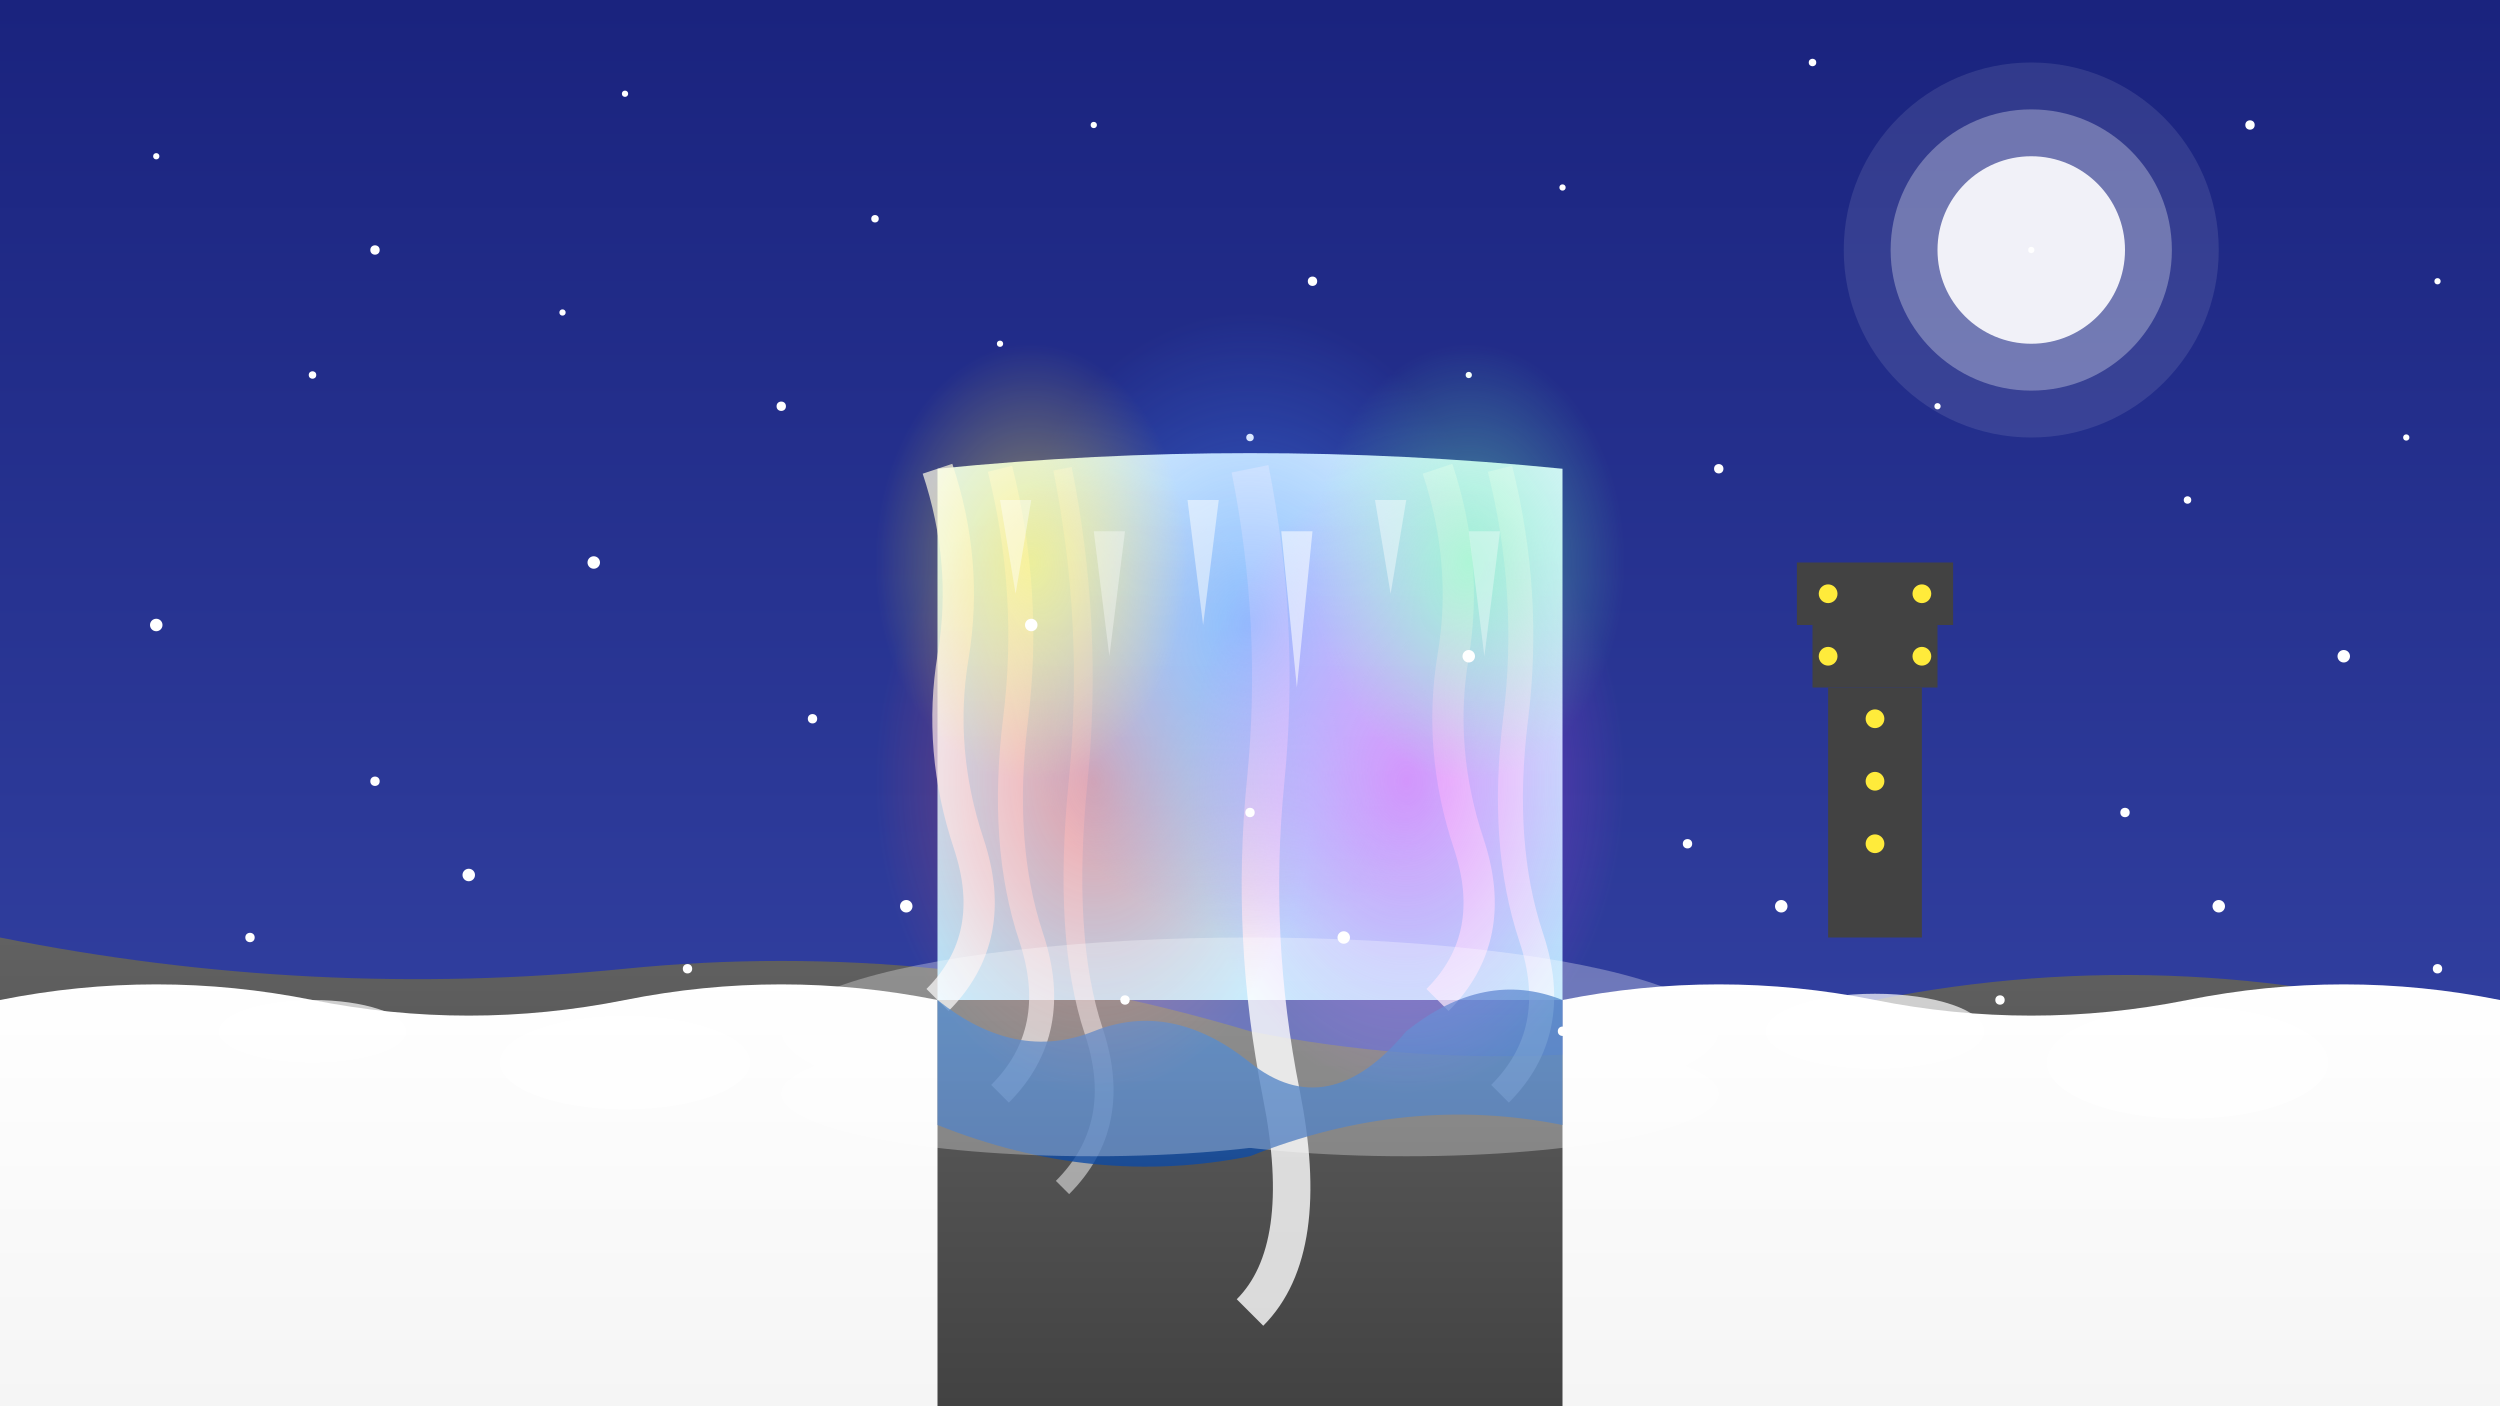
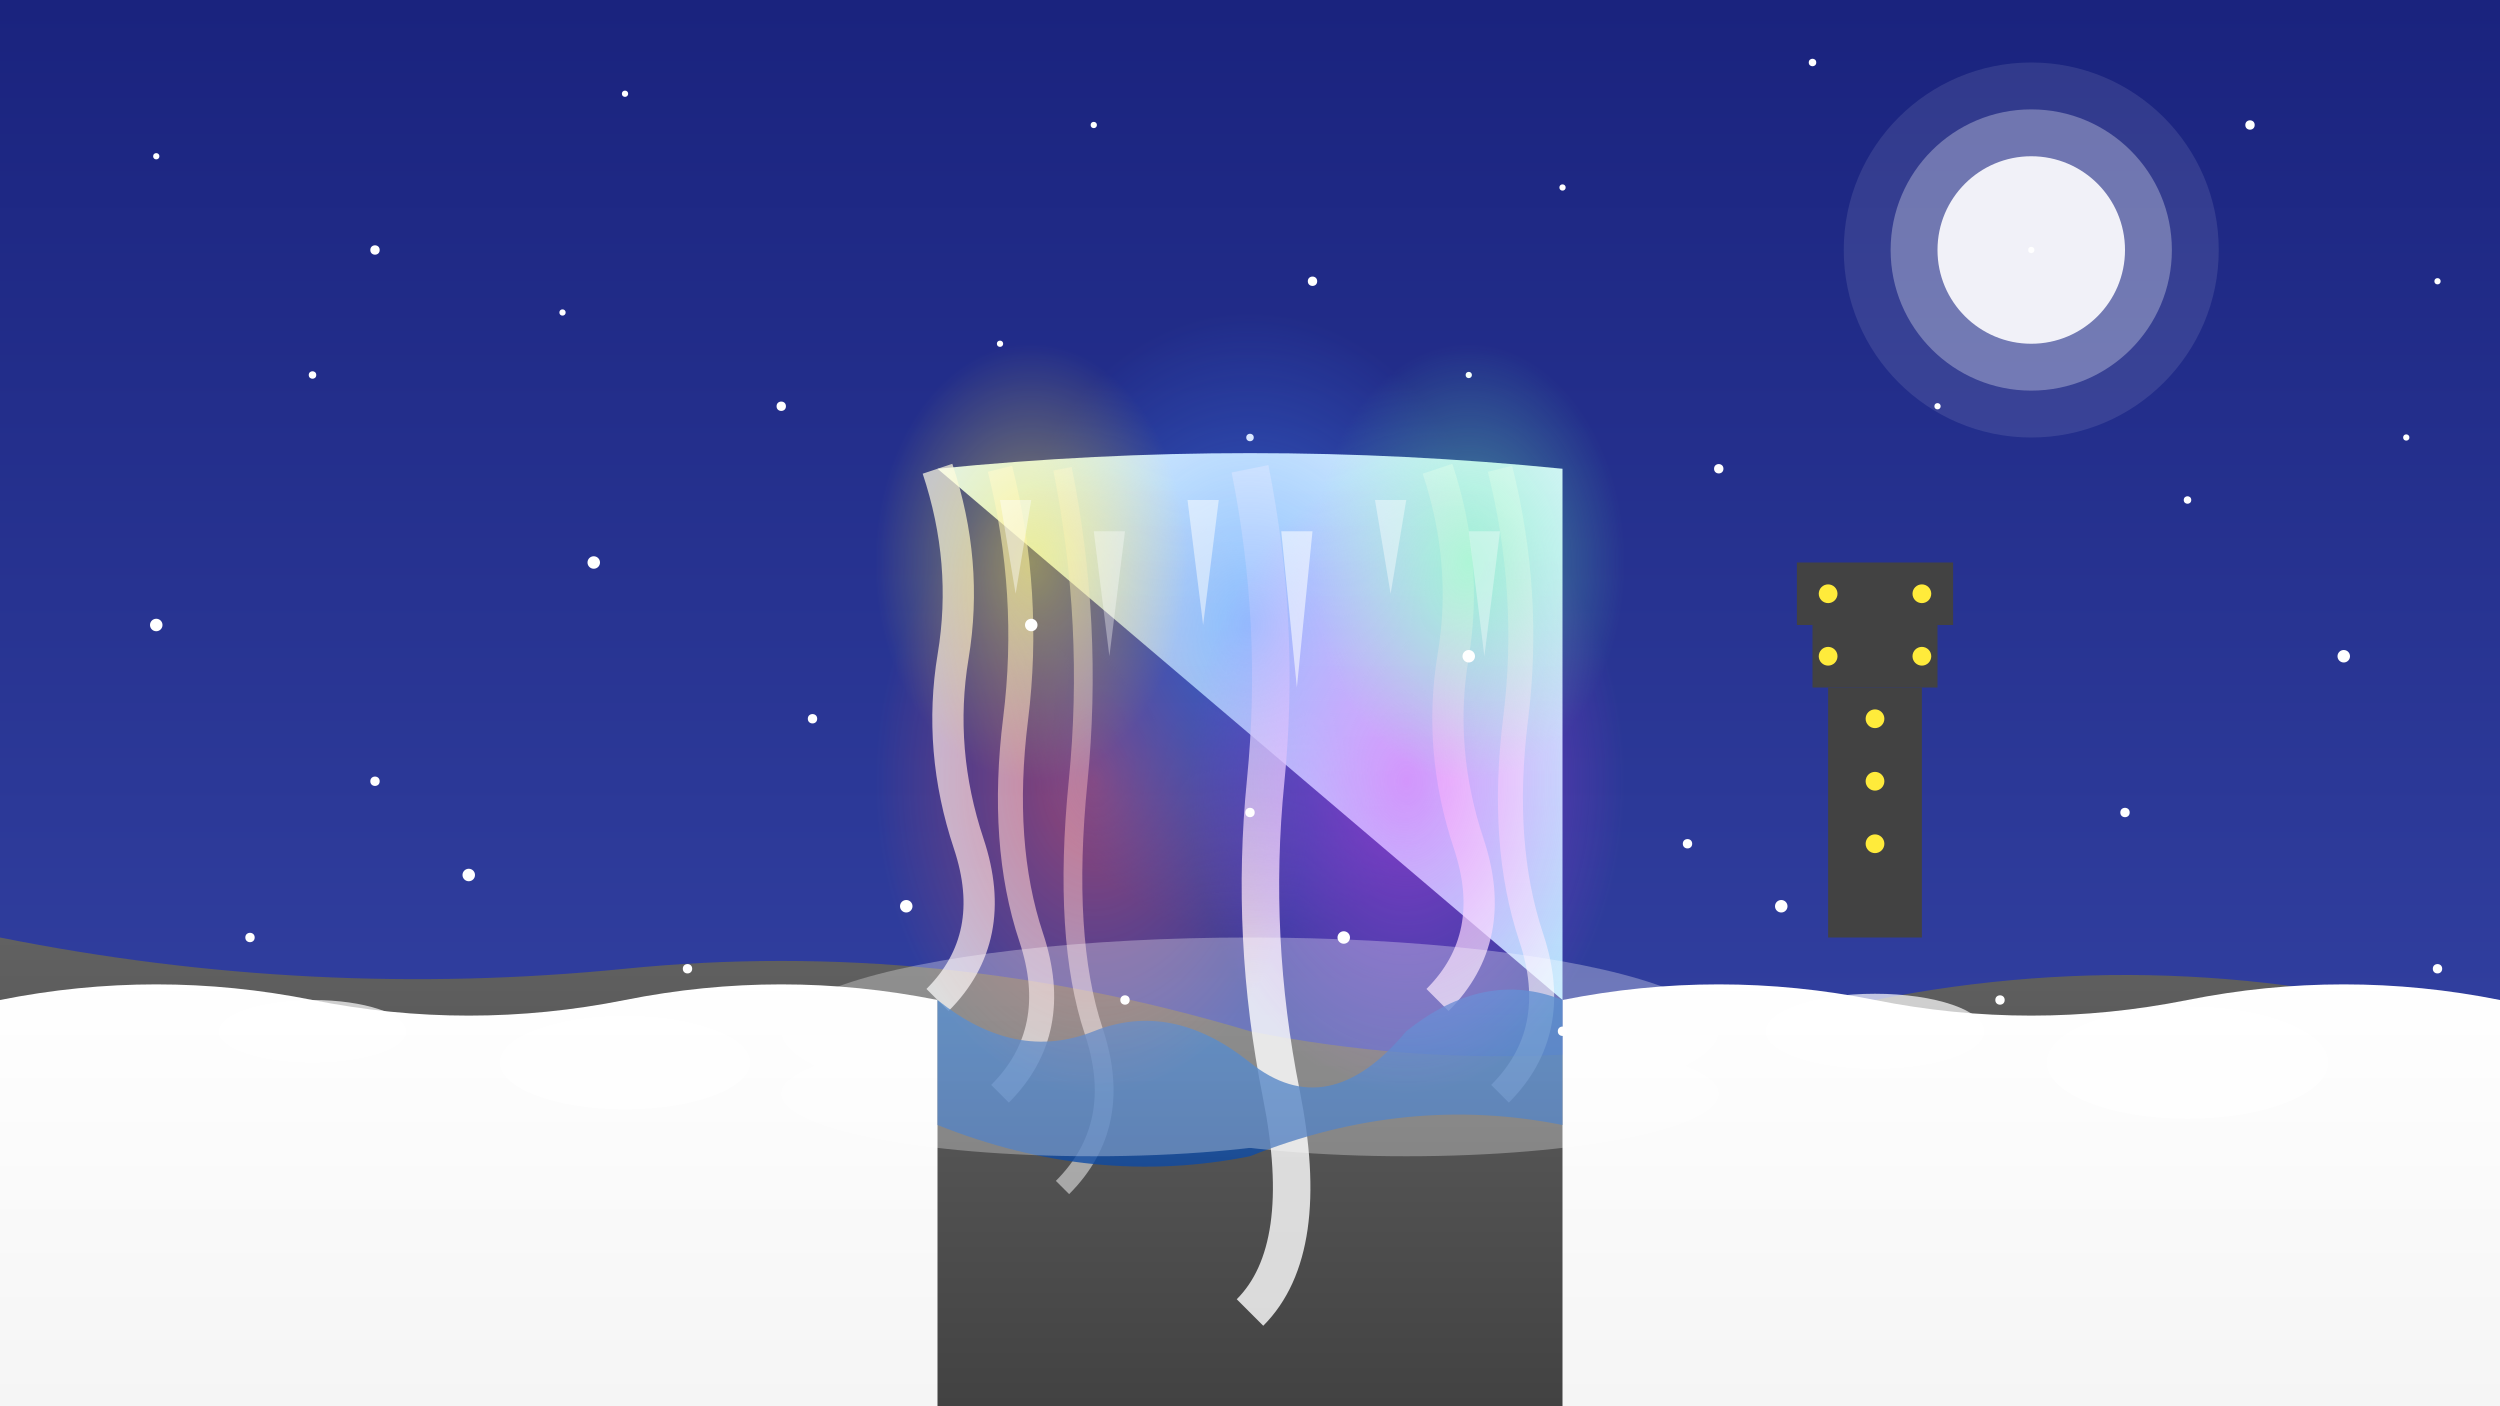
<svg xmlns="http://www.w3.org/2000/svg" width="800" height="450" viewBox="0 0 800 450">
  <rect x="0" y="0" width="800" height="450" fill="#808080" stroke="none" />
  <defs>
    <linearGradient id="skyGradient" x1="0%" y1="0%" x2="0%" y2="100%">
      <stop offset="0%" stop-color="#1A237E" />
      <stop offset="100%" stop-color="#3949AB" />
    </linearGradient>
    <linearGradient id="waterGradient" x1="0%" y1="0%" x2="0%" y2="100%">
      <stop offset="0%" stop-color="#1565C0" />
      <stop offset="100%" stop-color="#0D47A1" />
    </linearGradient>
    <linearGradient id="iceGradient" x1="0%" y1="0%" x2="0%" y2="100%">
      <stop offset="0%" stop-color="#E1F5FE" />
      <stop offset="100%" stop-color="#B3E5FC" />
    </linearGradient>
    <linearGradient id="snowGradient" x1="0%" y1="0%" x2="0%" y2="100%">
      <stop offset="0%" stop-color="#FFFFFF" />
      <stop offset="100%" stop-color="#F5F5F5" />
    </linearGradient>
    <linearGradient id="rockGradient" x1="0%" y1="0%" x2="0%" y2="100%">
      <stop offset="0%" stop-color="#616161" />
      <stop offset="100%" stop-color="#424242" />
    </linearGradient>
    <radialGradient id="redLight" cx="50%" cy="50%" r="50%" fx="50%" fy="50%">
      <stop offset="0%" stop-color="#FF5252" stop-opacity="1" />
      <stop offset="100%" stop-color="#FF5252" stop-opacity="0" />
    </radialGradient>
    <radialGradient id="greenLight" cx="50%" cy="50%" r="50%" fx="50%" fy="50%">
      <stop offset="0%" stop-color="#69F0AE" stop-opacity="1" />
      <stop offset="100%" stop-color="#69F0AE" stop-opacity="0" />
    </radialGradient>
    <radialGradient id="blueLight" cx="50%" cy="50%" r="50%" fx="50%" fy="50%">
      <stop offset="0%" stop-color="#448AFF" stop-opacity="1" />
      <stop offset="100%" stop-color="#448AFF" stop-opacity="0" />
    </radialGradient>
    <radialGradient id="purpleLight" cx="50%" cy="50%" r="50%" fx="50%" fy="50%">
      <stop offset="0%" stop-color="#E040FB" stop-opacity="1" />
      <stop offset="100%" stop-color="#E040FB" stop-opacity="0" />
    </radialGradient>
    <radialGradient id="yellowLight" cx="50%" cy="50%" r="50%" fx="50%" fy="50%">
      <stop offset="0%" stop-color="#FFEB3B" stop-opacity="1" />
      <stop offset="100%" stop-color="#FFEB3B" stop-opacity="0" />
    </radialGradient>
  </defs>
  <rect width="800" height="450" fill="url(#skyGradient)" />
  <g fill="#FFFFFF">
    <circle cx="50" cy="50" r="1" />
    <circle cx="120" cy="80" r="1.5" />
    <circle cx="200" cy="30" r="1" />
-     <circle cx="280" cy="70" r="1.2" />
    <circle cx="350" cy="40" r="1" />
    <circle cx="420" cy="90" r="1.5" />
    <circle cx="500" cy="60" r="1" />
    <circle cx="580" cy="20" r="1.2" />
    <circle cx="650" cy="80" r="1" />
    <circle cx="720" cy="40" r="1.5" />
    <circle cx="780" cy="90" r="1" />
    <circle cx="100" cy="120" r="1.2" />
    <circle cx="180" cy="100" r="1" />
    <circle cx="250" cy="130" r="1.5" />
    <circle cx="320" cy="110" r="1" />
    <circle cx="400" cy="140" r="1.2" />
    <circle cx="470" cy="120" r="1" />
    <circle cx="550" cy="150" r="1.5" />
    <circle cx="620" cy="130" r="1" />
    <circle cx="700" cy="160" r="1.2" />
    <circle cx="770" cy="140" r="1" />
  </g>
  <circle cx="650" cy="80" r="30" fill="#FFFFFF" opacity="0.9" />
  <circle cx="650" cy="80" r="45" fill="#FFFFFF" opacity="0.3" />
  <circle cx="650" cy="80" r="60" fill="#FFFFFF" opacity="0.1" />
  <path d="M0,300 Q100,320 200,310 Q300,300 400,330 Q500,350 600,320 Q700,300 800,330 L800,450 L0,450 Z" fill="url(#rockGradient)" />
  <path d="M0,320 Q50,310 100,320 Q150,330 200,320 Q250,310 300,320 L300,450 L0,450 Z" fill="url(#snowGradient)" />
  <path d="M500,320 Q550,310 600,320 Q650,330 700,320 Q750,310 800,320 L800,450 L500,450 Z" fill="url(#snowGradient)" />
-   <path d="M300,150 Q400,140 500,150 L500,320 L300,320 Z" fill="url(#iceGradient)" />
+   <path d="M300,150 Q400,140 500,150 L500,320 Z" fill="url(#iceGradient)" />
  <g>
    <path d="M300,150 Q310,180 305,210 Q300,240 310,270 Q320,300 300,320" fill="none" stroke="#FFFFFF" stroke-width="10" opacity="0.7" />
    <path d="M320,150 Q330,190 325,230 Q320,270 330,300 Q340,330 320,350" fill="none" stroke="#FFFFFF" stroke-width="8" opacity="0.6" />
    <path d="M340,150 Q350,200 345,250 Q340,300 350,330 Q360,360 340,380" fill="none" stroke="#FFFFFF" stroke-width="6" opacity="0.5" />
    <path d="M400,150 Q410,200 405,250 Q400,300 410,350 Q420,400 400,420" fill="none" stroke="#FFFFFF" stroke-width="12" opacity="0.8" />
    <path d="M460,150 Q470,180 465,210 Q460,240 470,270 Q480,300 460,320" fill="none" stroke="#FFFFFF" stroke-width="10" opacity="0.7" />
    <path d="M480,150 Q490,190 485,230 Q480,270 490,300 Q500,330 480,350" fill="none" stroke="#FFFFFF" stroke-width="8" opacity="0.6" />
  </g>
  <path d="M300,320 Q325,340 350,330 Q375,320 400,340 Q425,360 450,330 Q475,310 500,320 L500,360 Q450,350 400,370 Q350,380 300,360 Z" fill="url(#waterGradient)" opacity="0.8" />
  <g opacity="0.5">
    <ellipse cx="350" cy="250" rx="70" ry="100" fill="url(#redLight)" />
    <ellipse cx="400" cy="200" rx="80" ry="100" fill="url(#blueLight)" />
    <ellipse cx="450" cy="250" rx="70" ry="100" fill="url(#purpleLight)" />
    <ellipse cx="330" cy="180" rx="50" ry="70" fill="url(#yellowLight)" />
    <ellipse cx="470" cy="180" rx="50" ry="70" fill="url(#greenLight)" />
  </g>
  <g fill="#FFFFFF" opacity="0.7">
    <ellipse cx="100" cy="330" rx="30" ry="10" />
    <ellipse cx="200" cy="340" rx="40" ry="15" />
    <ellipse cx="600" cy="330" rx="35" ry="12" />
    <ellipse cx="700" cy="340" rx="45" ry="18" />
    <polygon points="320,160 325,190 330,160" opacity="0.6" />
    <polygon points="350,170 355,210 360,170" opacity="0.5" />
    <polygon points="380,160 385,200 390,160" opacity="0.7" />
    <polygon points="410,170 415,220 420,170" opacity="0.8" />
    <polygon points="440,160 445,190 450,160" opacity="0.6" />
    <polygon points="470,170 475,210 480,170" opacity="0.5" />
  </g>
  <g fill="#FFFFFF" opacity="0.3">
    <ellipse cx="400" cy="330" rx="150" ry="30" />
    <ellipse cx="350" cy="350" rx="100" ry="20" />
    <ellipse cx="450" cy="350" rx="100" ry="20" />
  </g>
  <g fill="#FFFFFF">
    <circle cx="50" cy="200" r="2" />
    <circle cx="120" cy="250" r="1.5" />
    <circle cx="190" cy="180" r="2" />
    <circle cx="260" cy="230" r="1.5" />
    <circle cx="330" cy="200" r="2" />
    <circle cx="400" cy="260" r="1.5" />
    <circle cx="470" cy="210" r="2" />
    <circle cx="540" cy="270" r="1.5" />
    <circle cx="610" cy="200" r="2" />
    <circle cx="680" cy="260" r="1.5" />
    <circle cx="750" cy="210" r="2" />
    <circle cx="80" cy="300" r="1.5" />
    <circle cx="150" cy="280" r="2" />
    <circle cx="220" cy="310" r="1.5" />
    <circle cx="290" cy="290" r="2" />
    <circle cx="360" cy="320" r="1.5" />
    <circle cx="430" cy="300" r="2" />
    <circle cx="500" cy="330" r="1.5" />
    <circle cx="570" cy="290" r="2" />
    <circle cx="640" cy="320" r="1.5" />
-     <circle cx="710" cy="290" r="2" />
    <circle cx="780" cy="310" r="1.5" />
  </g>
  <g transform="translate(600, 300)">
    <rect x="-15" y="-80" width="30" height="80" fill="#424242" />
    <rect x="-20" y="-100" width="40" height="20" fill="#424242" />
    <rect x="-25" y="-120" width="50" height="20" fill="#424242" />
    <circle cx="-15" cy="-110" r="3" fill="#FFEB3B" />
    <circle cx="15" cy="-110" r="3" fill="#FFEB3B" />
    <circle cx="-15" cy="-90" r="3" fill="#FFEB3B" />
    <circle cx="15" cy="-90" r="3" fill="#FFEB3B" />
    <circle cx="0" cy="-70" r="3" fill="#FFEB3B" />
    <circle cx="0" cy="-50" r="3" fill="#FFEB3B" />
    <circle cx="0" cy="-30" r="3" fill="#FFEB3B" />
  </g>
</svg>